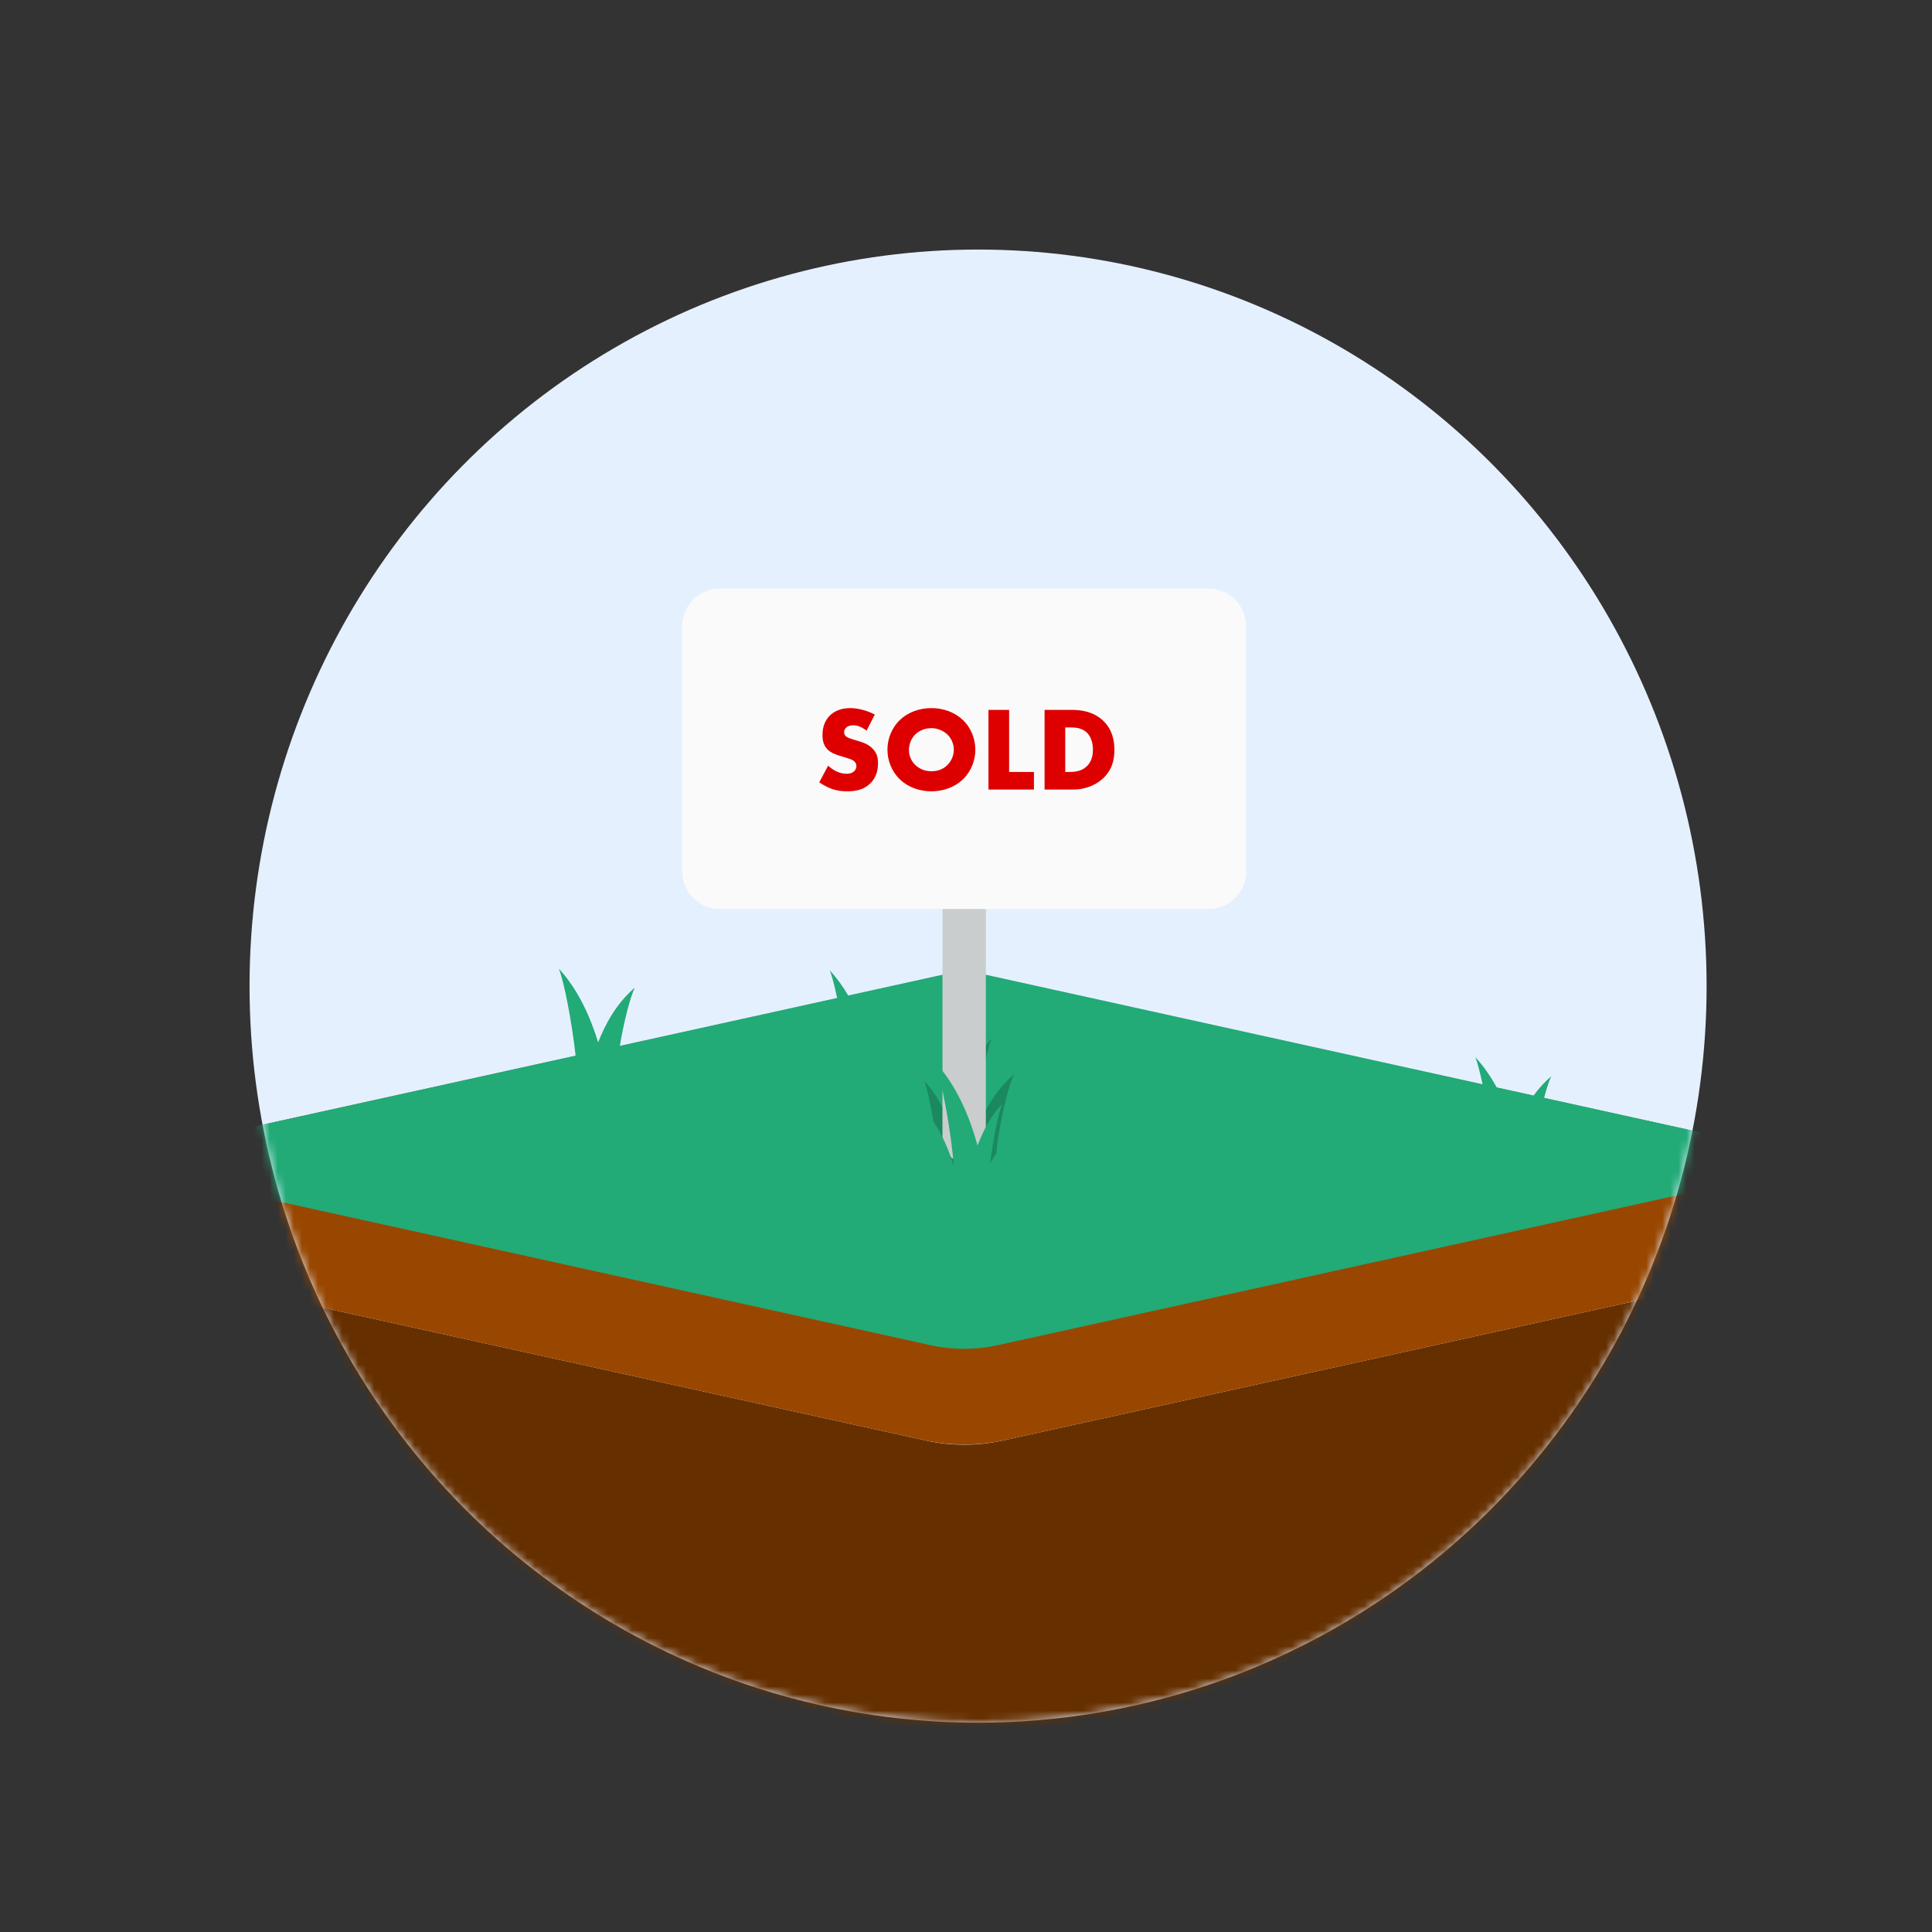
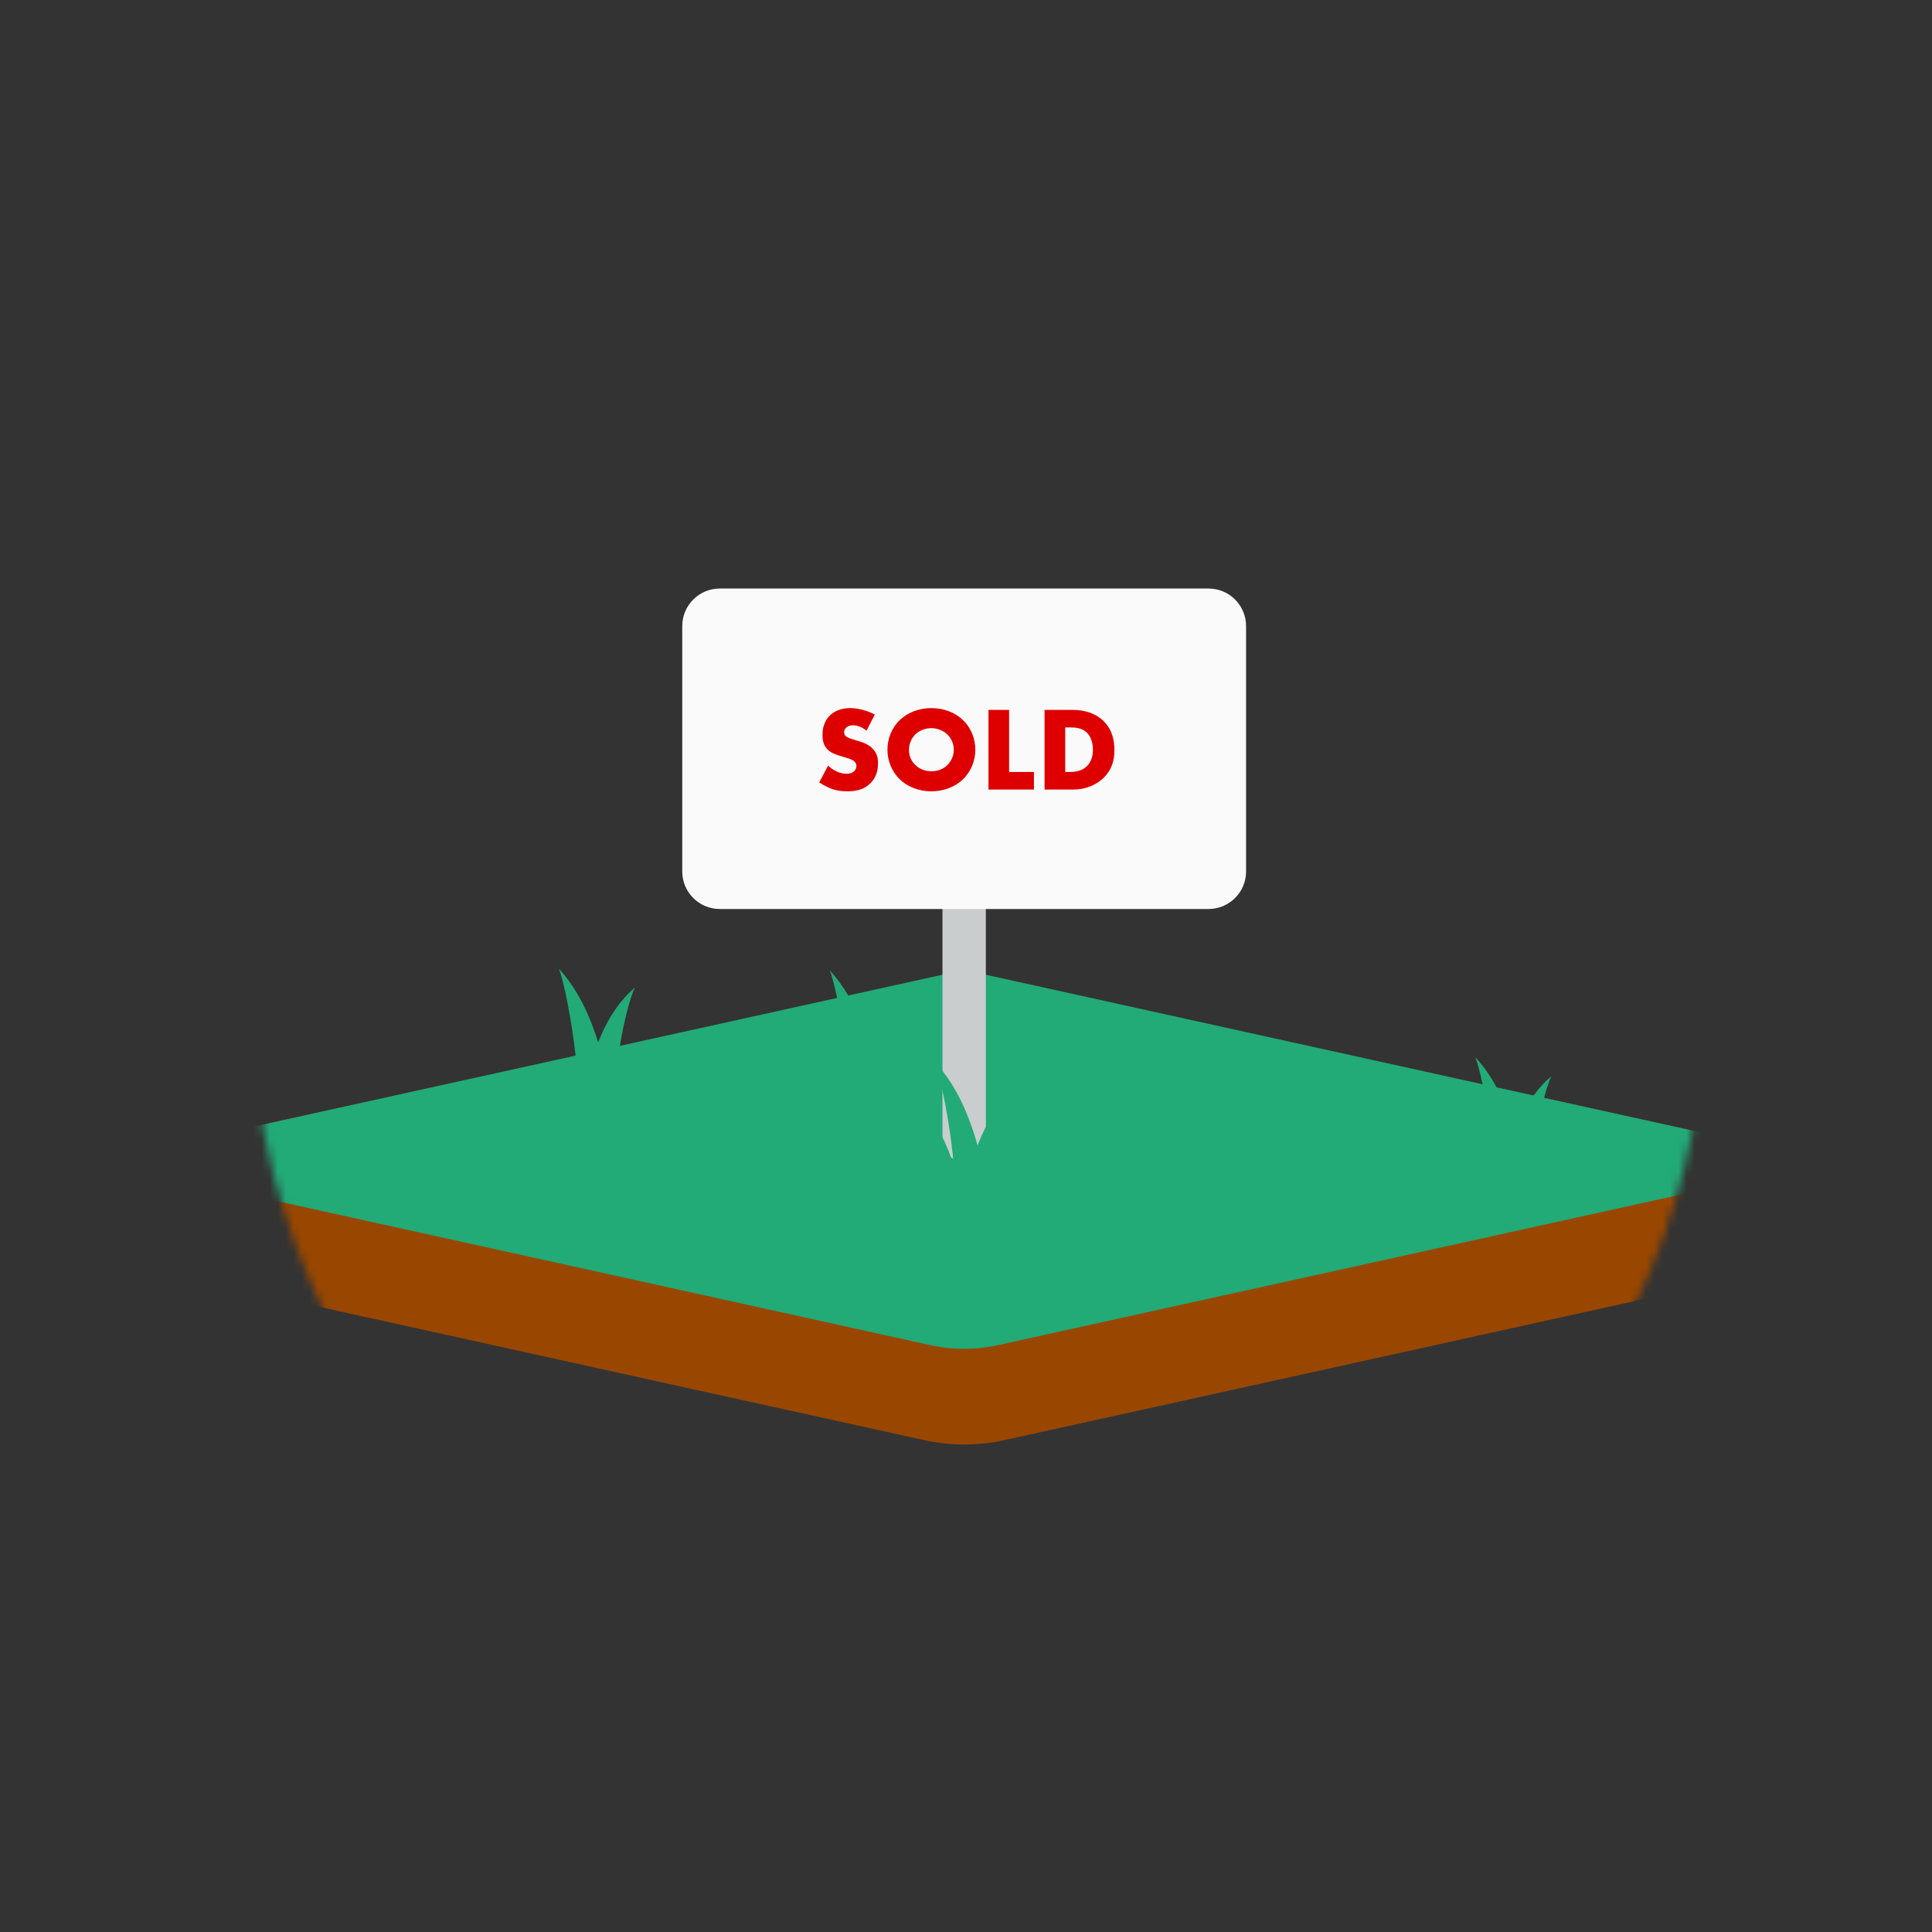
<svg xmlns="http://www.w3.org/2000/svg" width="240" height="240" viewBox="0 0 240 240" fill="none">
  <rect x="0" y="0" width="240" height="240" fill="#333333" stroke="none" />
-   <ellipse cx="121.5" cy="122.5" rx="90.5" ry="91.5" fill="#E5F0FF" />
  <mask id="mask0_0_51915" style="mask-type:alpha" maskUnits="userSpaceOnUse" x="31" y="31" width="181" height="183">
    <ellipse cx="121.5" cy="122.5" rx="90.5" ry="91.5" fill="white" />
  </mask>
  <g mask="url(#mask0_0_51915)">
-     <path fill-rule="evenodd" clip-rule="evenodd" d="M227.476 156.241L124.545 178.951C121.41 179.642 118.162 179.643 115.027 178.952L12 156.244V192.761C12 195.139 13.654 197.197 15.976 197.709L114.609 219.449C118.029 220.202 121.571 220.202 124.991 219.448L223.515 197.71C225.837 197.198 227.49 195.14 227.49 192.762" fill="#662F00" />
    <path fill-rule="evenodd" clip-rule="evenodd" d="M227.476 156.241V148.401C227.476 145.977 225.79 143.88 223.423 143.36L119.703 120.569L16.052 143.36C13.686 143.88 12 145.977 12 148.4V156.244L114.789 178.899C118.081 179.625 121.492 179.625 124.784 178.898L227.476 156.241Z" fill="#994700" />
    <path fill-rule="evenodd" clip-rule="evenodd" d="M15.295 143.528L71.503 131.134C71.025 126.858 70.072 121.953 69.421 120.328C71.867 122.968 73.381 126.469 74.305 129.49C75.161 127.257 76.576 124.643 78.866 122.687C78.304 123.79 77.486 126.967 77.001 129.921L103.989 123.97C103.671 122.453 103.35 121.22 103.081 120.548C103.96 121.496 104.718 122.556 105.372 123.665L119.772 120.49L184.166 134.689C183.852 133.2 183.536 131.991 183.271 131.328C184.315 132.455 185.19 133.74 185.921 135.076L190.508 136.088C191.134 135.232 191.865 134.414 192.716 133.687C192.452 134.205 192.132 135.181 191.816 136.376L224.249 143.528C225.03 143.701 225.03 144.814 224.249 144.986L123.984 167.096C121.209 167.708 118.335 167.708 115.56 167.096L15.295 144.986C14.514 144.814 14.514 143.701 15.295 143.528Z" fill="#22AA77" />
-     <path fill-rule="evenodd" clip-rule="evenodd" d="M117.863 139.431C118.754 136.169 120.363 132.028 123.184 129.023C122.403 130.933 121.171 137.401 120.806 142.025C121.534 139.543 123.03 135.956 125.965 133.451C125.038 135.268 123.416 142.725 123.741 145.521L120.707 144.862C120.714 145.098 120.727 145.319 120.746 145.521L118.631 144.948L116.486 145.521C116.732 142.909 115.499 135.941 114.795 134.243C116.219 135.738 117.197 137.644 117.863 139.431Z" fill="#1B885F" />
    <path fill-rule="evenodd" clip-rule="evenodd" d="M117.407 145.171C117.407 145.171 116.934 141.294 114.297 139.043C114.795 140.018 115.666 144.021 115.492 145.521L117.332 145.121" fill="#1B885F" />
    <path fill-rule="evenodd" clip-rule="evenodd" d="M119.772 144.329C118.284 144.329 117.077 143.123 117.077 141.634V109.294C117.077 107.806 118.284 106.599 119.772 106.599C121.261 106.599 122.467 107.806 122.467 109.294V141.634C122.467 143.123 121.261 144.329 119.772 144.329Z" fill="#C9CDCD" />
    <path fill-rule="evenodd" clip-rule="evenodd" d="M150.128 112.919H89.416C86.84 112.919 84.751 110.83 84.751 108.254V77.775C84.751 75.198 86.84 73.11 89.416 73.11H150.128C152.705 73.11 154.793 75.198 154.793 77.775V108.254C154.793 110.83 152.705 112.919 150.128 112.919Z" fill="#FAFAFA" />
    <path fill-rule="evenodd" clip-rule="evenodd" d="M119.127 147.745C119.127 147.745 118.246 140.521 113.333 136.327C114.26 138.145 115.882 145.601 115.558 148.398L118.988 147.652" fill="#22AA77" />
    <path fill-rule="evenodd" clip-rule="evenodd" d="M122.464 147.506C122.464 147.506 121.499 137.632 116.114 131.899C117.13 134.384 118.908 144.576 118.552 148.398L122.311 147.379" fill="#22AA77" />
-     <path fill-rule="evenodd" clip-rule="evenodd" d="M106.733 134.325C106.733 134.325 107.613 127.102 112.526 122.907C111.6 124.725 109.977 132.181 110.302 134.978L106.872 134.232" fill="#22AA77" />
    <path fill-rule="evenodd" clip-rule="evenodd" d="M121.891 148.047C121.891 148.047 122.364 144.17 125.001 141.919C124.503 142.895 123.633 146.897 123.807 148.398L121.966 147.997" fill="#22AA77" />
    <path fill-rule="evenodd" clip-rule="evenodd" d="M120.1 147.788C120.1 147.788 120.769 141.038 124.503 137.119C123.799 138.817 122.566 145.785 122.812 148.398L120.205 147.701" fill="#22AA77" />
    <path fill-rule="evenodd" clip-rule="evenodd" d="M105.214 98.299C106.267 98.299 107.29 98.136 108.136 97.291C108.848 96.579 109.07 95.704 109.07 94.799C109.07 94.117 108.937 93.568 108.432 93.034C107.913 92.47 107.261 92.248 106.638 92.055L105.852 91.818C105.244 91.64 105.066 91.462 104.991 91.373C104.888 91.239 104.858 91.106 104.858 90.928C104.858 90.705 104.962 90.542 105.11 90.394C105.362 90.157 105.703 90.097 105.956 90.097C106.297 90.097 106.875 90.157 107.646 90.765L108.67 88.763C107.735 88.273 106.593 87.962 105.614 87.962C104.413 87.962 103.582 88.392 103.078 88.896C102.648 89.326 102.173 90.068 102.173 91.284C102.173 91.788 102.233 92.485 102.737 93.034C103.137 93.479 103.746 93.701 104.161 93.835L104.828 94.043C105.466 94.235 105.852 94.339 106.104 94.562C106.311 94.74 106.386 94.962 106.386 95.155C106.386 95.407 106.282 95.63 106.134 95.778C105.97 95.956 105.659 96.119 105.14 96.119C104.25 96.119 103.419 95.63 102.871 95.111L101.773 97.187C102.485 97.676 103.108 97.914 103.271 97.973C103.998 98.24 104.591 98.299 105.214 98.299ZM115.7 98.299C117.168 98.299 118.592 97.795 119.601 96.831C120.654 95.822 121.158 94.443 121.158 93.138C121.158 91.818 120.654 90.424 119.601 89.43C118.592 88.466 117.168 87.962 115.7 87.962C114.232 87.962 112.808 88.466 111.799 89.43C110.746 90.424 110.242 91.818 110.242 93.138C110.242 94.443 110.746 95.822 111.799 96.831C112.808 97.795 114.232 98.299 115.7 98.299ZM115.7 95.808C114.84 95.808 114.172 95.481 113.698 95.022C113.327 94.665 112.912 94.057 112.912 93.182C112.912 92.485 113.164 91.758 113.698 91.239C114.232 90.705 114.988 90.453 115.7 90.453C116.382 90.453 117.139 90.72 117.688 91.239C118.147 91.684 118.488 92.367 118.488 93.138C118.488 93.894 118.147 94.577 117.688 95.036C117.228 95.496 116.575 95.808 115.7 95.808ZM128.441 98.077V95.897H125.356V88.184H122.79V98.077H128.441ZM133.35 98.077C135.041 98.077 136.361 97.365 137.147 96.579C138.111 95.615 138.437 94.458 138.437 93.153C138.437 92.085 138.215 90.661 137.058 89.549C135.782 88.317 134.121 88.184 133.127 88.184H129.761V98.077H133.35ZM132.846 95.897H132.327V90.364H132.949C133.587 90.364 134.388 90.424 134.996 90.987C135.486 91.447 135.768 92.233 135.768 93.153C135.768 94.25 135.337 94.873 135.011 95.185C134.344 95.837 133.469 95.897 132.846 95.897Z" fill="#DE0000" />
  </g>
</svg>